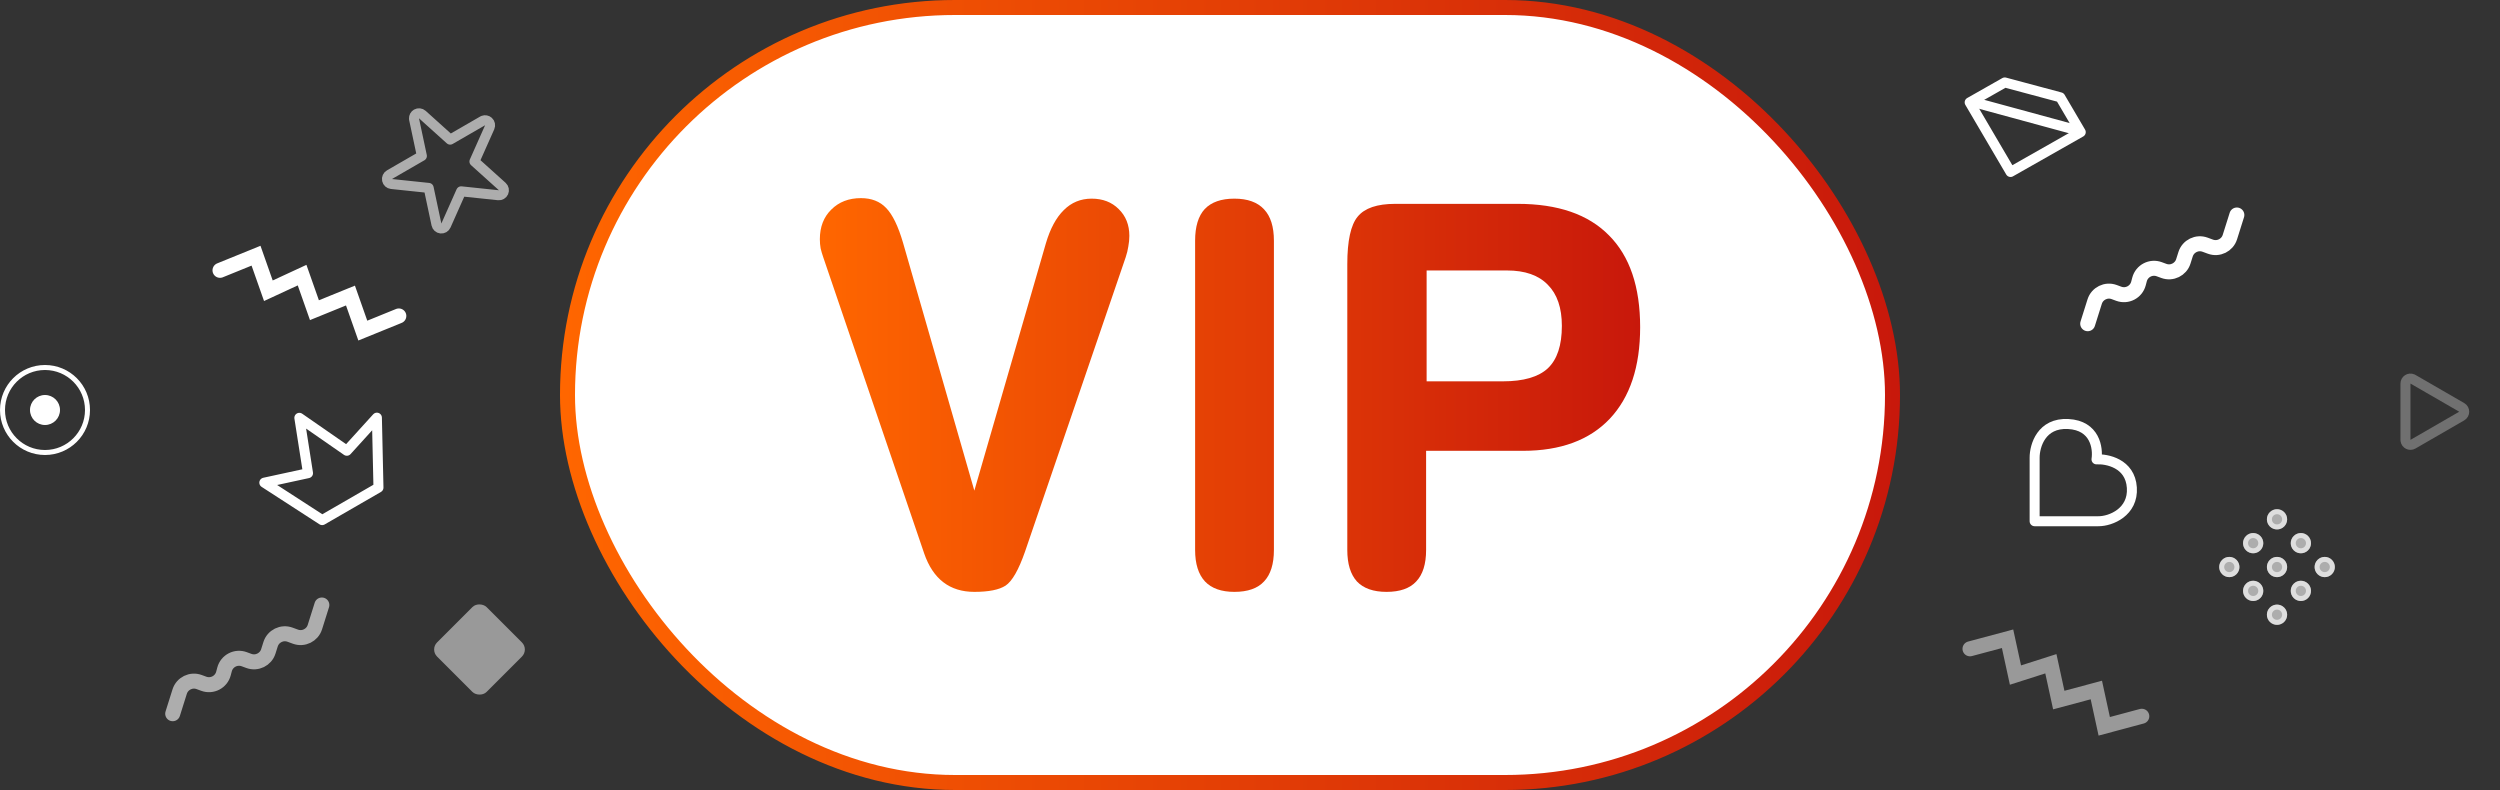
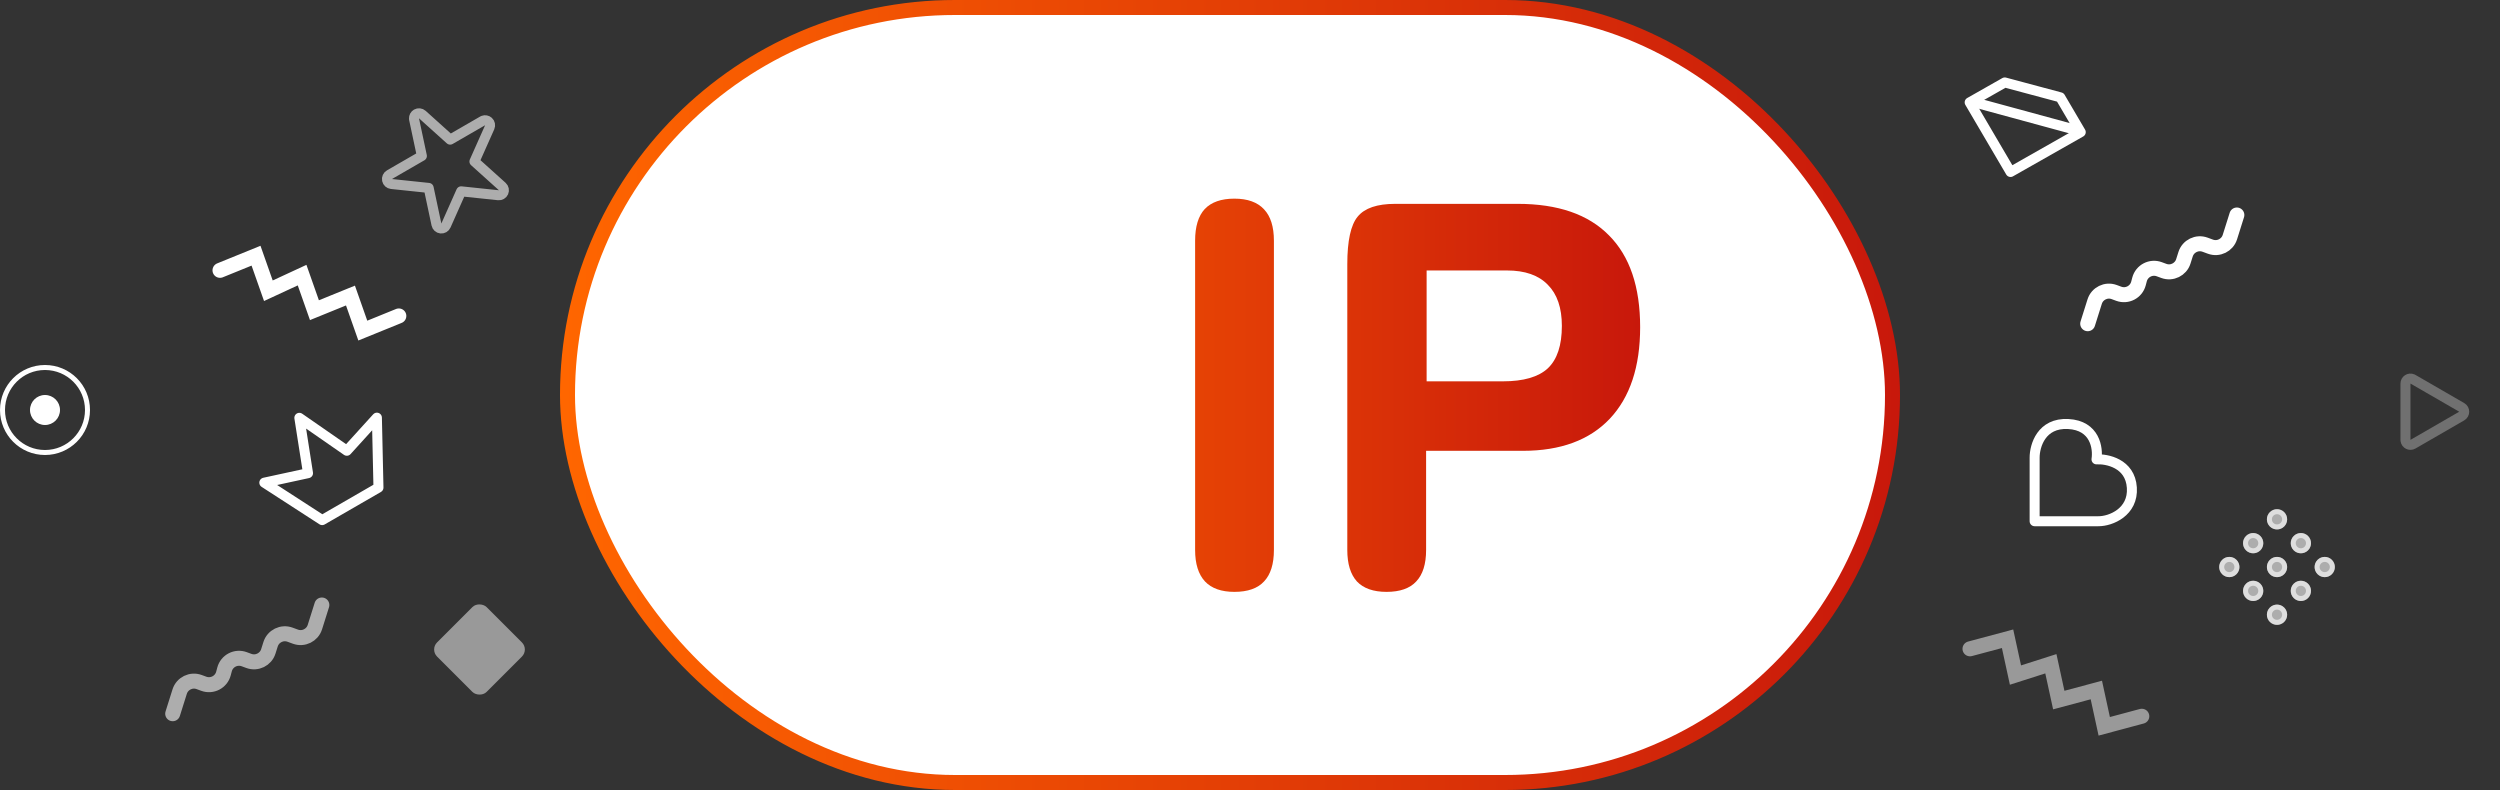
<svg xmlns="http://www.w3.org/2000/svg" width="500" height="158" viewBox="0 0 500 158" fill="none">
  <rect x="0" y="0" width="500" height="158" fill="#333333" stroke="none" />
  <rect x="113.5" y="1.5" width="265" height="155" rx="77.5" fill="white" />
  <rect x="113.5" y="1.5" width="265" height="155" rx="77.5" stroke="url(#paint0_linear_7669_11646)" stroke-width="3" />
  <path d="M285.324 54.094V76.267H300.565C304.692 76.267 307.692 75.399 309.564 73.665C311.437 71.895 312.373 69.067 312.373 65.181C312.373 61.572 311.437 58.831 309.564 56.957C307.726 55.049 305.004 54.094 301.398 54.094H285.324ZM285.22 109.994C285.22 112.805 284.562 114.904 283.244 116.292C281.961 117.68 279.984 118.374 277.314 118.374C274.678 118.374 272.702 117.68 271.384 116.292C270.101 114.869 269.459 112.77 269.459 109.994V52.845C269.459 48.161 270.153 44.986 271.54 43.32C272.927 41.62 275.424 40.77 279.03 40.77H303.53C311.575 40.77 317.661 42.869 321.788 47.068C325.949 51.232 328.03 57.356 328.03 65.441C328.03 73.352 326.001 79.459 321.944 83.762C317.887 88.03 312.096 90.164 304.571 90.164H285.22V109.994Z" fill="url(#paint1_linear_7669_11646)" />
  <path d="M239.022 48.161C239.022 45.316 239.664 43.199 240.947 41.811C242.265 40.423 244.241 39.729 246.877 39.729C249.512 39.729 251.489 40.44 252.807 41.863C254.124 43.251 254.783 45.35 254.783 48.161V109.994C254.783 112.805 254.124 114.904 252.807 116.292C251.524 117.68 249.547 118.374 246.877 118.374C244.276 118.374 242.317 117.68 240.999 116.292C239.681 114.869 239.022 112.77 239.022 109.994V48.161Z" fill="url(#paint2_linear_7669_11646)" />
-   <path d="M205.011 110.306C203.728 113.984 202.428 116.257 201.11 117.125C199.827 117.957 197.746 118.374 194.868 118.374C189.944 118.374 186.597 115.806 184.829 110.671C184.794 110.601 184.777 110.549 184.777 110.515L164.646 51.44C164.438 50.85 164.265 50.26 164.126 49.67C164.022 49.08 163.97 48.473 163.97 47.849C163.97 45.385 164.733 43.407 166.259 41.915C167.785 40.388 169.761 39.625 172.189 39.625C174.304 39.625 175.986 40.284 177.234 41.603C178.517 42.921 179.644 45.246 180.615 48.577L194.868 98.127L209.172 48.681C210.039 45.732 211.236 43.511 212.761 42.019C214.287 40.492 216.143 39.729 218.327 39.729C220.547 39.729 222.35 40.423 223.737 41.811C225.159 43.199 225.87 44.986 225.87 47.172C225.87 47.866 225.8 48.577 225.662 49.306C225.558 50 225.384 50.711 225.141 51.44L205.011 110.306Z" fill="url(#paint3_linear_7669_11646)" />
  <circle cx="9" cy="82" r="3" fill="white" />
  <circle cx="9" cy="82" r="8.5" stroke="white" />
  <rect x="86" y="129.9" width="14" height="14" rx="2" transform="rotate(-45 86 129.9)" fill="white" fill-opacity="0.5" />
  <path d="M34.541 142.743L35.933 138.325C36.447 136.691 38.223 135.819 39.83 136.411L40.756 136.751C42.417 137.363 44.243 136.411 44.694 134.7L44.906 133.895C45.356 132.183 47.182 131.232 48.843 131.843L49.769 132.184C51.377 132.776 53.152 131.904 53.667 130.27L54.113 128.853C54.628 127.219 56.403 126.347 58.011 126.939L59.081 127.332C60.688 127.924 62.464 127.052 62.979 125.418L64.37 121" stroke="white" stroke-opacity="0.6" stroke-width="3" stroke-linecap="round" />
  <path d="M44 54.067L51.206 51.138L53.674 58.149L60.419 55.025L62.888 62.036L70.093 59.107L72.562 66.118L79.767 63.189" stroke="white" stroke-width="3" stroke-linecap="round" />
  <path d="M75.693 97.522L64.435 104.022L52.864 96.532L61.603 94.635L59.87 83.564L69.368 90.152L75.38 83.532L75.693 97.522Z" stroke="white" stroke-width="2" stroke-linejoin="round" />
  <path d="M83.297 22.79C83.672 22.574 84.144 22.624 84.466 22.913L90.033 27.927L96.522 24.18L96.667 24.111C97.013 23.98 97.409 24.05 97.691 24.304C98.013 24.594 98.112 25.058 97.936 25.454L94.887 32.297L100.456 37.311C100.778 37.601 100.876 38.065 100.7 38.461C100.524 38.856 100.113 39.094 99.682 39.048L92.231 38.266L89.184 45.109C89.007 45.505 88.596 45.743 88.165 45.697C87.735 45.652 87.382 45.335 87.292 44.911L85.734 37.582L78.283 36.8C77.853 36.755 77.5 36.437 77.41 36.013C77.32 35.589 77.513 35.155 77.888 34.939L84.376 31.193L82.819 23.865L82.798 23.705C82.78 23.335 82.969 22.98 83.297 22.79Z" stroke="white" stroke-opacity="0.6" stroke-width="2" stroke-linejoin="round" />
  <circle cx="455.404" cy="122.945" r="2.024" transform="rotate(-45 455.404 122.945)" fill="white" fill-opacity="0.6" />
  <circle cx="455.404" cy="122.945" r="1.524" transform="rotate(-45 455.404 122.945)" stroke="white" stroke-opacity="0.6" />
  <circle cx="450.633" cy="118.176" r="2.024" transform="rotate(-45 450.633 118.176)" fill="white" fill-opacity="0.6" />
  <circle cx="450.633" cy="118.176" r="1.524" transform="rotate(-45 450.633 118.176)" stroke="white" stroke-opacity="0.6" />
  <circle cx="445.862" cy="113.404" r="2.024" transform="rotate(-45 445.862 113.404)" fill="white" fill-opacity="0.6" />
  <circle cx="445.862" cy="113.404" r="1.524" transform="rotate(-45 445.862 113.404)" stroke="white" stroke-opacity="0.6" />
  <circle cx="460.175" cy="118.176" r="2.024" transform="rotate(-45 460.175 118.176)" fill="white" fill-opacity="0.6" />
  <circle cx="460.175" cy="118.176" r="1.524" transform="rotate(-45 460.175 118.176)" stroke="white" stroke-opacity="0.6" />
  <circle cx="455.404" cy="113.404" r="2.024" transform="rotate(-45 455.404 113.404)" fill="white" fill-opacity="0.6" />
  <circle cx="455.404" cy="113.404" r="1.524" transform="rotate(-45 455.404 113.404)" stroke="white" stroke-opacity="0.6" />
  <circle cx="450.633" cy="108.633" r="2.024" transform="rotate(-45 450.633 108.633)" fill="white" fill-opacity="0.6" />
  <circle cx="450.633" cy="108.633" r="1.524" transform="rotate(-45 450.633 108.633)" stroke="white" stroke-opacity="0.6" />
  <circle cx="464.945" cy="113.404" r="2.024" transform="rotate(-45 464.945 113.404)" fill="white" fill-opacity="0.6" />
  <circle cx="464.945" cy="113.404" r="1.524" transform="rotate(-45 464.945 113.404)" stroke="white" stroke-opacity="0.6" />
  <circle cx="460.175" cy="108.633" r="2.024" transform="rotate(-45 460.175 108.633)" fill="white" fill-opacity="0.6" />
  <circle cx="460.175" cy="108.633" r="1.524" transform="rotate(-45 460.175 108.633)" stroke="white" stroke-opacity="0.6" />
  <circle cx="455.404" cy="103.863" r="2.024" transform="rotate(-45 455.404 103.863)" fill="white" fill-opacity="0.6" />
  <circle cx="455.404" cy="103.863" r="1.524" transform="rotate(-45 455.404 103.863)" stroke="white" stroke-opacity="0.6" />
  <path d="M481.093 76.714C481.093 75.993 481.826 75.525 482.466 75.786L482.593 75.848L492.343 81.477C493.01 81.862 493.01 82.825 492.343 83.209L482.594 88.838C481.969 89.199 481.197 88.799 481.103 88.114L481.093 87.972L481.093 76.714Z" stroke="white" stroke-opacity="0.3" stroke-width="2" />
  <path d="M394 129.763L401.513 127.75L403.093 135.013L410.173 132.75L411.754 140.013L419.267 138L420.847 145.263L428.36 143.25" stroke="white" stroke-opacity="0.5" stroke-width="3" stroke-linecap="round" />
  <path d="M417.541 64.743L418.933 60.325C419.447 58.691 421.223 57.819 422.83 58.411L423.756 58.752C425.417 59.363 427.243 58.411 427.694 56.7L427.906 55.895C428.356 54.183 430.183 53.232 431.843 53.843L432.769 54.184C434.377 54.776 436.152 53.904 436.667 52.27L437.113 50.853C437.628 49.219 439.403 48.347 441.011 48.938L442.081 49.333C443.689 49.924 445.464 49.052 445.979 47.418L447.37 43" stroke="white" stroke-width="3" stroke-linecap="round" />
  <path d="M426.371 97.53C426.049 92.607 421.304 91.755 419.3 91.873C419.654 89.633 419.017 85.085 413.643 84.802C408.269 84.519 406.926 89.162 406.926 91.519V104.247H419.654C422.16 104.274 426.69 102.402 426.371 97.53Z" stroke="white" stroke-width="2" stroke-linejoin="round" />
  <path d="M412.062 19.465L400.954 16.488L393.933 20.474L402.108 34.397L416.15 26.426L412.062 19.465Z" stroke="white" stroke-width="2" stroke-linejoin="round" />
  <path d="M395 20.5L415.71 26.136" stroke="white" stroke-width="2" stroke-linecap="round" stroke-linejoin="round" />
  <defs>
    <linearGradient id="paint0_linear_7669_11646" x1="112" y1="79" x2="380" y2="79" gradientUnits="userSpaceOnUse">
      <stop stop-color="#FF6600" />
      <stop offset="1" stop-color="#C8180B" />
    </linearGradient>
    <linearGradient id="paint1_linear_7669_11646" x1="163.97" y1="78.999" x2="328.03" y2="78.999" gradientUnits="userSpaceOnUse">
      <stop stop-color="#FF6600" />
      <stop offset="1" stop-color="#C8180B" />
    </linearGradient>
    <linearGradient id="paint2_linear_7669_11646" x1="163.97" y1="78.999" x2="328.03" y2="78.999" gradientUnits="userSpaceOnUse">
      <stop stop-color="#FF6600" />
      <stop offset="1" stop-color="#C8180B" />
    </linearGradient>
    <linearGradient id="paint3_linear_7669_11646" x1="163.97" y1="78.999" x2="328.03" y2="78.999" gradientUnits="userSpaceOnUse">
      <stop stop-color="#FF6600" />
      <stop offset="1" stop-color="#C8180B" />
    </linearGradient>
  </defs>
</svg>